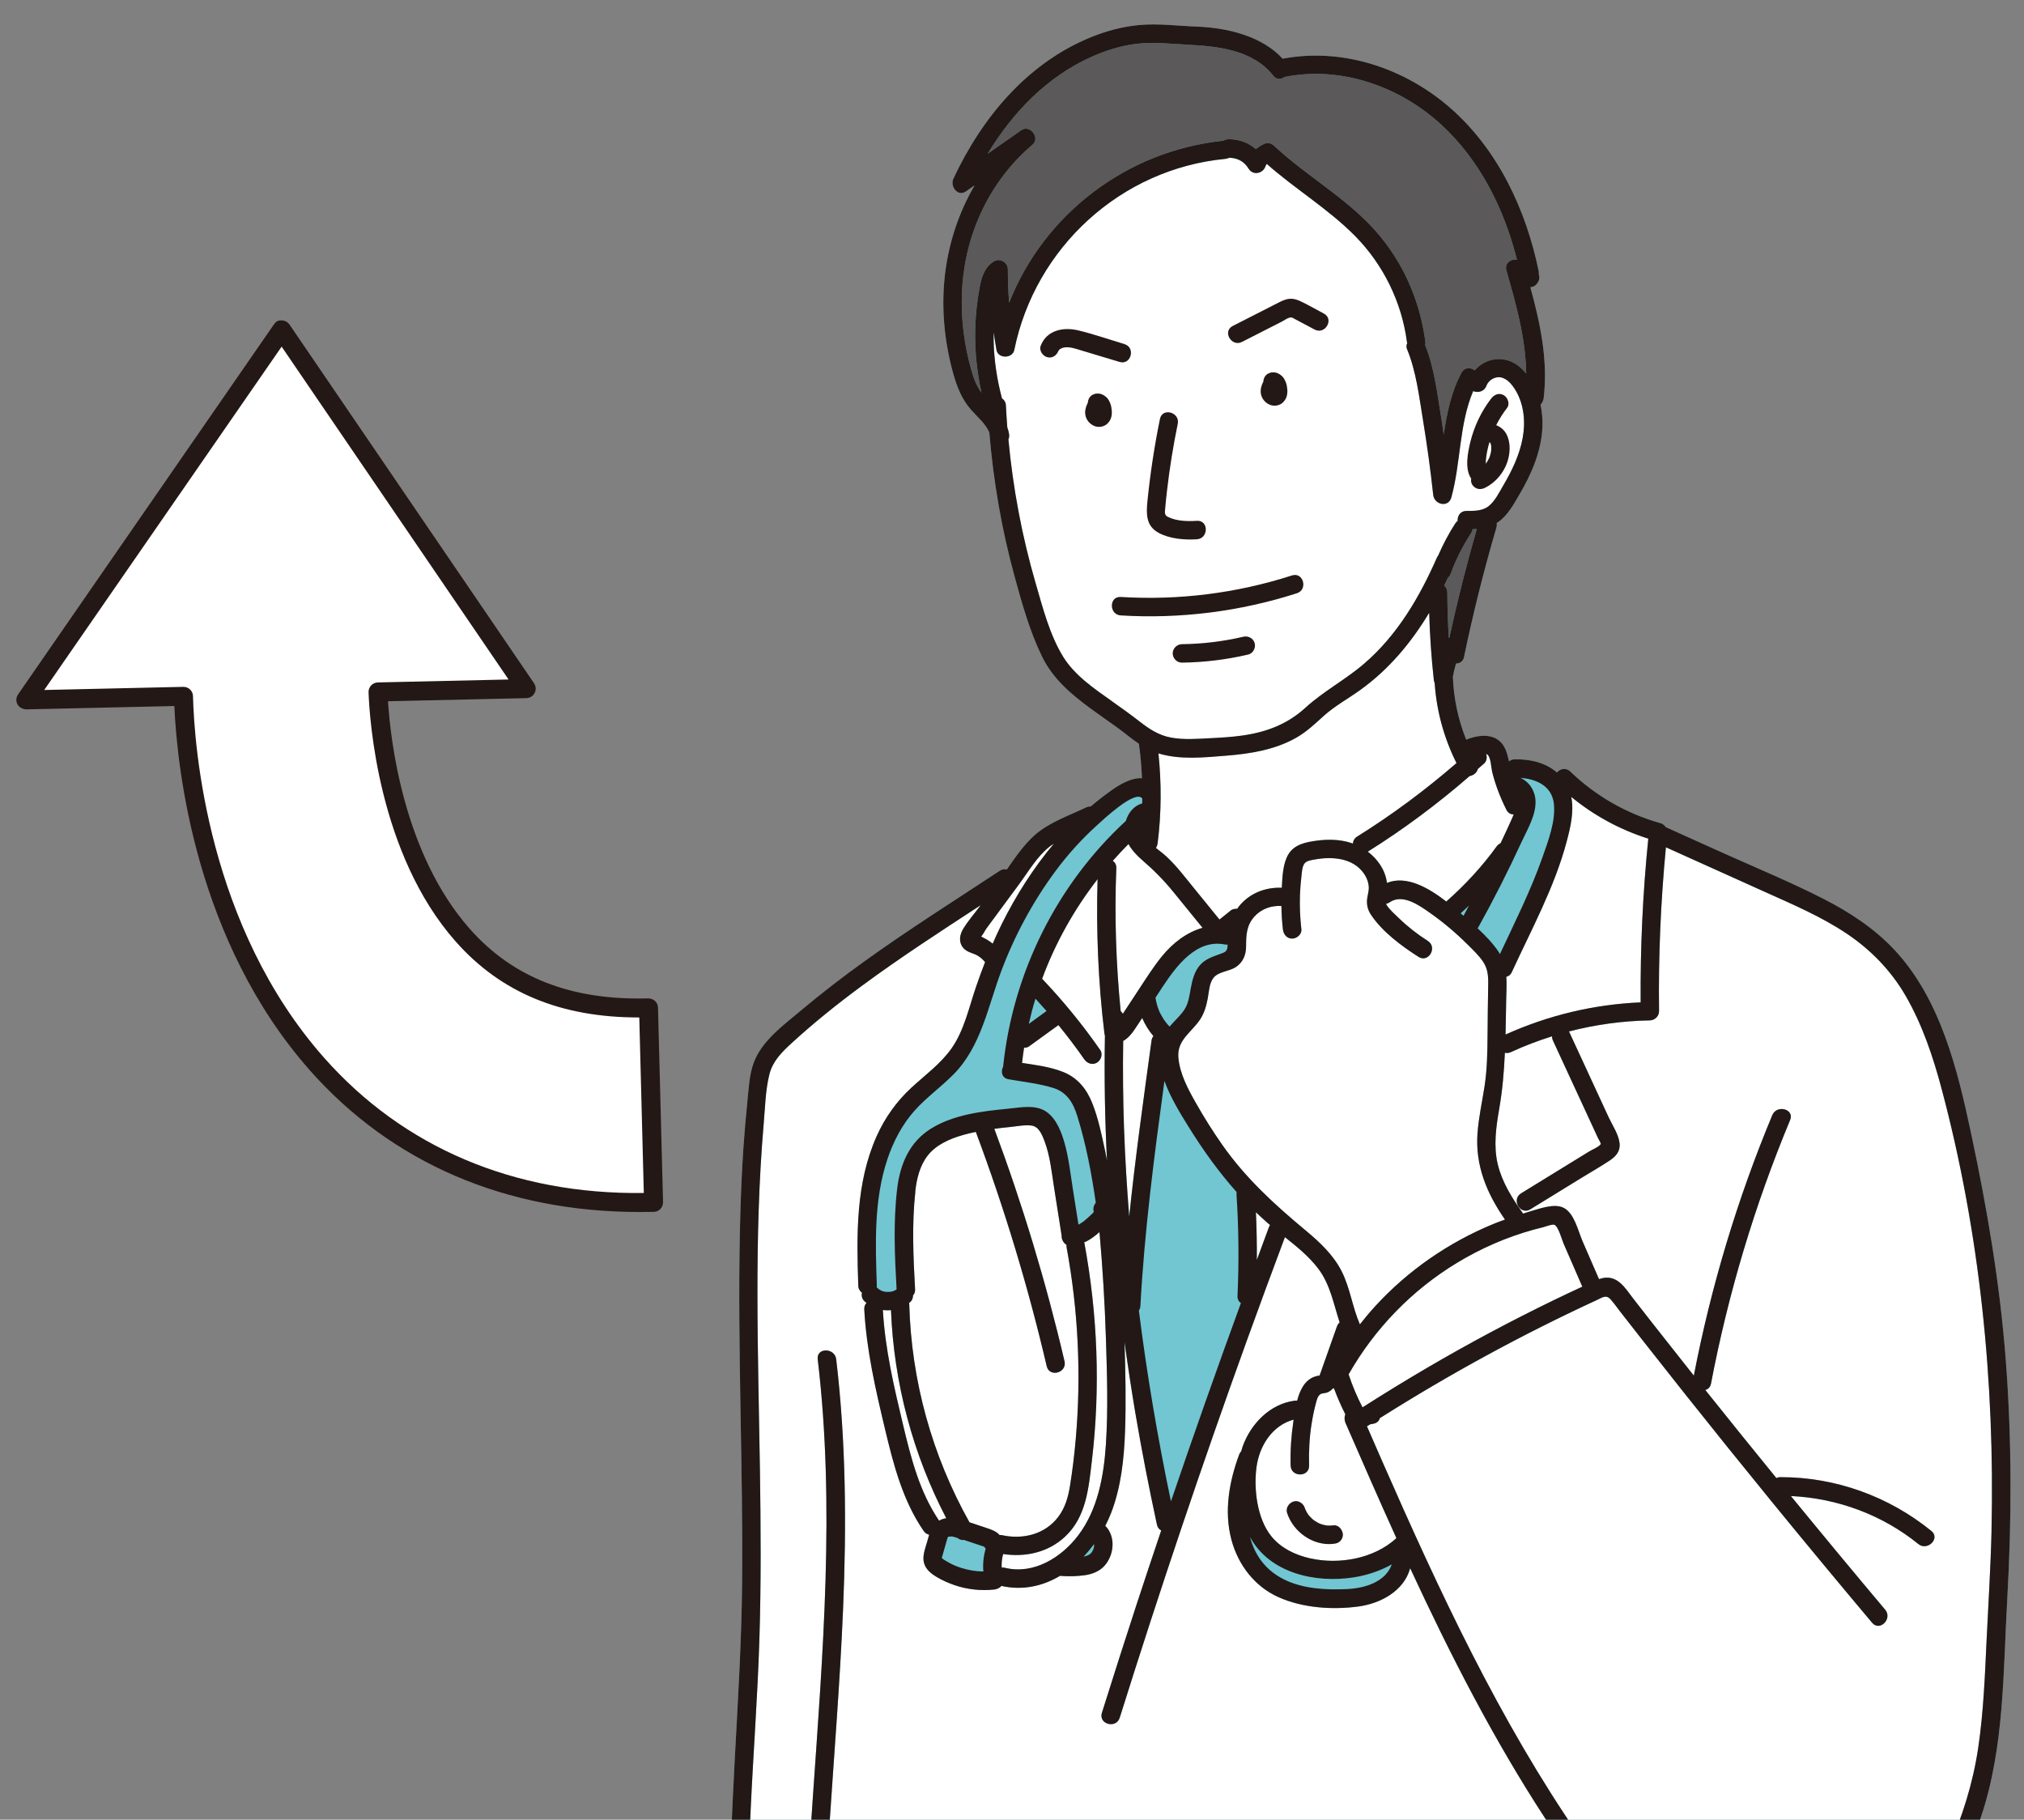
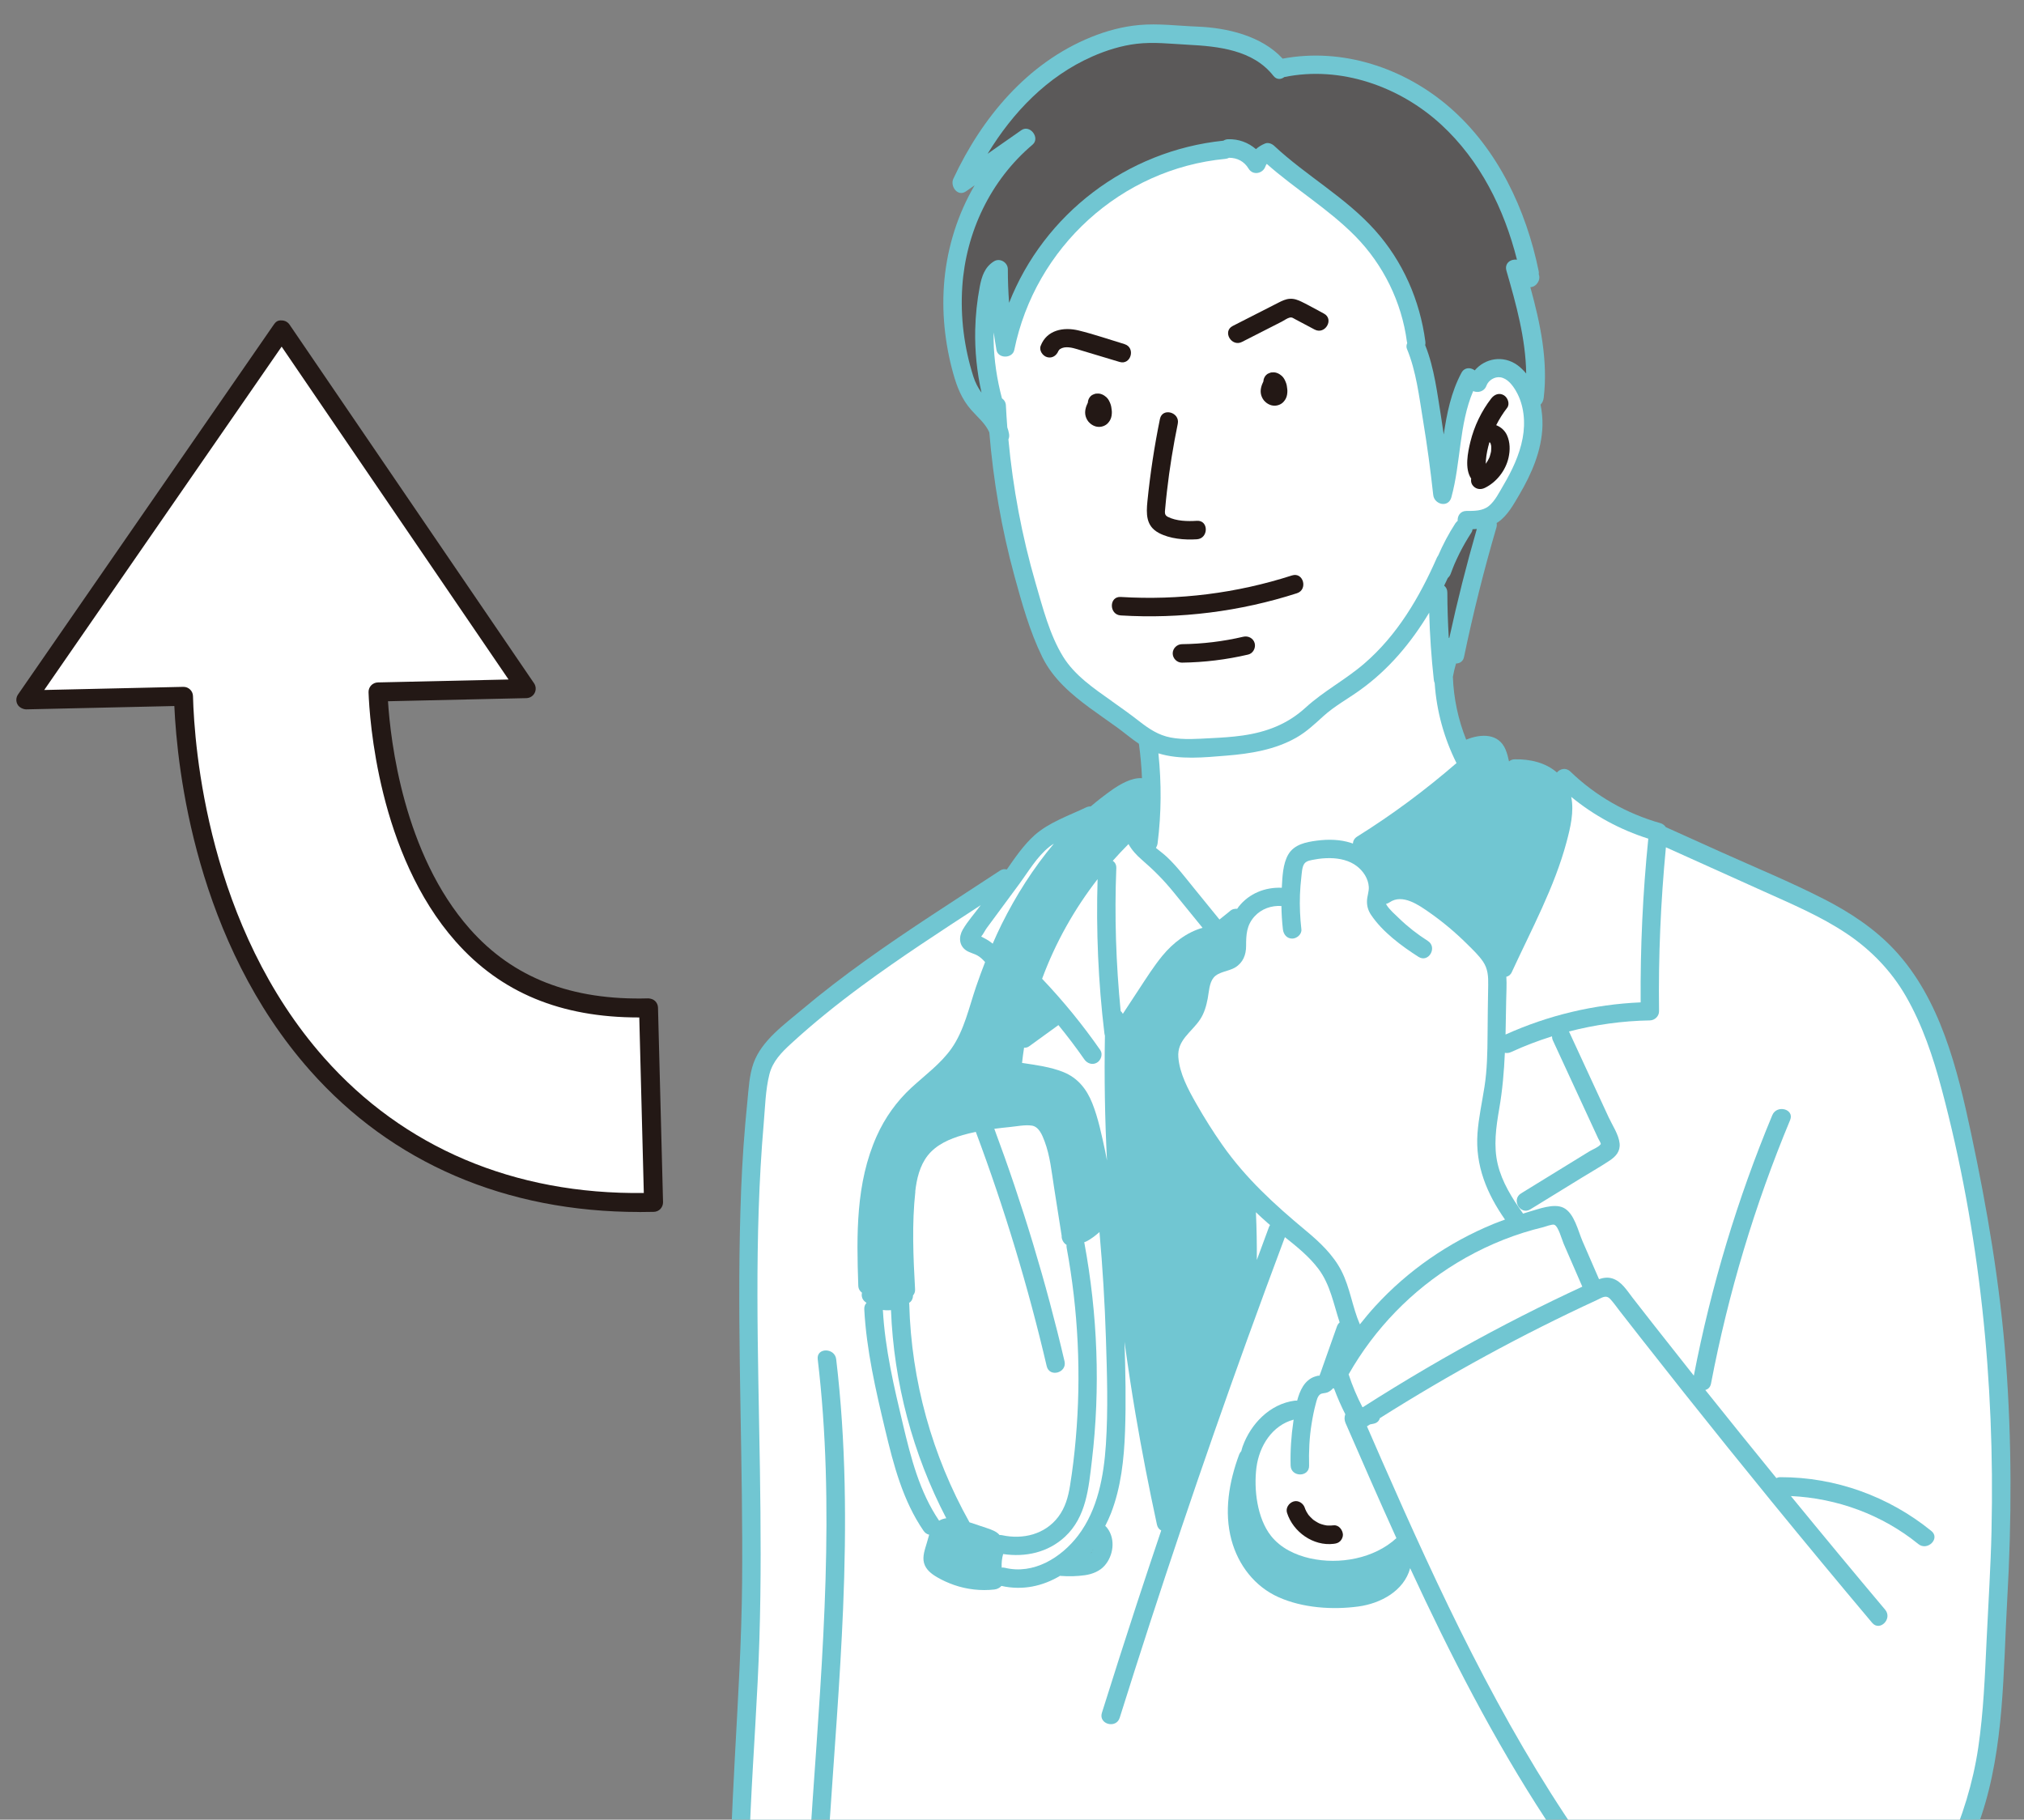
<svg xmlns="http://www.w3.org/2000/svg" version="1.1" viewBox="0 0 80 71.924">
  <rect x="0" y="0" width="80" height="71.924" fill="#808080" stroke="none" />
  <defs>
    <style>
      .cls-1 {
        fill: none;
      }

      .cls-2 {
        fill: #231815;
      }

      .cls-3 {
        fill: #fff;
      }

      .cls-4 {
        fill: #71c6d2;
      }

      .cls-5 {
        clip-path: url(#clippath);
      }

      .cls-6 {
        fill: #5b5959;
      }
    </style>
    <clipPath id="clippath">
      <rect class="cls-1" width="80.818" height="71.924" />
    </clipPath>
  </defs>
  <g>
    <g id="_レイヤー_1" data-name="レイヤー_1">
      <g id="data">
        <g class="cls-5">
          <g>
            <g>
              <path class="cls-4" d="M58.188,19.154c.114.177.315.22.499.131.466-.226.826-.69.939-1.195.066-.297.065-.607-.061-.888-.084-.186-.243-.326-.427-.397.122-.241.266-.47.432-.685.12-.156.024-.409-.131-.499-.188-.11-.378-.026-.499.131-.388.503-.671,1.094-.822,1.711-.101.414-.236,1.062.031,1.453-.012.083-.004.17.04.237h0Z" />
              <path class="cls-4" d="M58.893,17.49c.001.001.001.002.002.003-.003-.002-.005-.004-.009-.008.004.002.005.003.007.005Z" />
              <path class="cls-4" d="M58.878,17.481c.001.001-0,0,.001.001.009.008.016.013.021.017.005.007.009.014.013.022.004.01.007.02.01.03.007.023.011.047.017.07 0.0.001 0.0.001.001.002-0.0.002-.001-0-.001.002-.001.024.003.049.003.073 0.0.044-.003.088-.006.132-.005.021-.008.044-.013.065-.01.044-.022.087-.035.129-.005.017-.012.034-.018.051-.002.005-.002.007-.003.011-0.0.001-0.0.001-.001.001-.019.041-.039.081-.061.119-.022.039-.046.077-.072.113-.001.001-.005.008-.008.013,0,0-0.0 0,0,0-.001-.048.001-.096.005-.144.019-.239.072-.477.139-.708.003-.001.006 0.0.009-.001h-0Z" />
              <path class="cls-4" d="M49.091,13.514c.525-.268,1.05-.535,1.576-.803.094-.048.208-.135.311-.159.087-.02.12.015.207.061.259.137.517.275.776.412.414.22.783-.409.368-.63-.292-.155-.58-.32-.876-.465-.151-.074-.302-.131-.473-.12-.163.01-.308.081-.451.154-.602.305-1.203.613-1.805.92-.418.213-.05.843.368.63h0Z" />
              <path class="cls-4" d="M44.447,13.601c-.601-.181-1.202-.39-1.812-.539-.596-.146-1.259-.023-1.501.606-.071.184.078.4.255.449.206.057.378-.07.449-.255-.008.021.013-.017.028-.033.013-.014.017-.019.019-.023.004-.001.011-.005.029-.016.022-.014.046-.026.07-.037-.026.012-.018.01.024-.005.008-.002.06-.013.071-.017.228-.028.46.06.673.124.5.15,1.0.301,1.501.451.451.135.643-.569.194-.704h0Z" />
              <path class="cls-4" d="M43.896,15.976c-.038-.101-.084-.203-.166-.277-.098-.088-.231-.157-.367-.142-.05-.002-.097.009-.141.031-.045.015-.084.04-.117.075-.061.061-.106.16-.106.248-.083.17-.141.355-.087.545.028.098.087.202.165.268.038.032.078.067.124.088.033.015.075.036.114.045.039.009.084.016.125.016.132,0,.272-.057.359-.158.06-.07.089-.119.119-.207.018-.051.022-.111.027-.162.005-.048.001-.097-.005-.144-.009-.076-.018-.153-.045-.226h0Z" />
              <path class="cls-4" d="M50.668,14.861c-.098-.088-.231-.157-.367-.142-.05-.002-.097.009-.141.031-.045.015-.084.04-.117.075-.061.061-.106.16-.106.248-.083.17-.141.355-.087.545.028.098.087.202.165.268.038.032.078.067.124.088.033.015.075.036.115.045.039.009.084.016.125.016.132,0,.272-.057.359-.158.06-.07.089-.119.119-.207.018-.051.022-.111.027-.162.005-.048.001-.097-.005-.144-.009-.076-.018-.153-.045-.226-.038-.101-.084-.203-.166-.277h0Z" />
              <path class="cls-4" d="M45.792,21.059c.444.24,1.022.288,1.517.256.466-.03.469-.76,0-.73-.368.024-.811.015-1.149-.156-.144-.073-.118-.18-.105-.329.019-.234.045-.468.072-.702.101-.888.245-1.771.425-2.647.094-.458-.609-.654-.704-.194-.22,1.075-.385,2.161-.495,3.253-.05.498-.061.978.439,1.248h0Z" />
              <path class="cls-4" d="M51.262,23.448c.445-.143.255-.848-.194-.704-2.189.704-4.475.991-6.77.851-.469-.029-.467.701,0,.73,2.353.143,4.72-.155,6.964-.877h0Z" />
              <path class="cls-4" d="M49.143,25.167c-.797.186-1.607.284-2.426.294-.197.003-.365.166-.365.365,0,.196.167.367.365.365.881-.011,1.762-.119,2.62-.32.192-.045.305-.264.255-.449-.054-.197-.256-.3-.449-.255Z" />
              <path class="cls-4" d="M53.893,99.349h18.351c.332,0,.424-.361.287-.575.001-.027-.001-.056-.006-.085-.554-3.174-1.108-6.349-1.663-9.523-.271-1.552-.622-3.117-.692-4.695-.065-1.459.284-2.865.452-4.303,1.204.123,2.398-.17,3.317-.995.513-.461.915-1.037,1.307-1.6.416-.598.815-1.209,1.19-1.834.749-1.249,1.408-2.563,1.871-3.946.921-2.75.868-5.724,1.031-8.587.178-3.129.182-6.271-.054-9.397-.23-3.039-.738-6.027-1.373-9.005-.54-2.535-1.212-5.317-3.035-7.265-.787-.841-1.764-1.482-2.784-2.004-1.32-.675-2.7-1.242-4.052-1.851-.724-.326-1.448-.652-2.171-.979-.008-.004-.015-.005-.023-.008-.052-.076-.129-.137-.21-.16-1.344-.378-2.561-1.073-3.567-2.041-.178-.172-.405-.109-.531.036-.448-.39-1.056-.531-1.667-.52-.095.002-.17.034-.226.082-.034-.157-.073-.313-.133-.46-.271-.657-.965-.634-1.532-.41-.01.004-.018.01-.027.014-.316-.791-.496-1.631-.527-2.486.032-.178.073-.353.124-.526.144-.003.28-.081.316-.257.358-1.723.786-3.431,1.281-5.12.019-.065.019-.124.008-.177.022-.013.044-.025.065-.04.371-.261.603-.689.828-1.072.491-.834.892-1.755.919-2.737.007-.269-.019-.551-.076-.83.069-.068.112-.163.125-.267.176-1.483-.136-2.948-.528-4.375.244-.01.42-.29.333-.507.005-.041.006-.083-.004-.13-.497-2.427-1.616-4.818-3.512-6.465-1.801-1.564-4.242-2.376-6.607-1.931-.834-.905-2.204-1.222-3.381-1.267-.762-.029-1.532-.132-2.295-.062-.653.06-1.293.232-1.9.479-2.516,1.022-4.314,3.182-5.44,5.596-.138.297.17.729.499.499.114-.08.228-.16.342-.239-.662,1.13-1.068,2.41-1.194,3.727-.119,1.239.013,2.507.346,3.705.149.535.337,1.018.707,1.44.255.291.571.544.722.896.157,1.916.485,3.818.992,5.673.294,1.075.606,2.196,1.098,3.199.421.859,1.135,1.468,1.892,2.026.351.258.712.503,1.064.759.291.211.568.448.866.649.062.451.103.905.122,1.36-.412-.031-.881.248-1.197.471-.286.202-.562.418-.83.645-.058-.002-.118.008-.18.037-.679.325-1.473.594-2.04,1.101-.425.38-.764.876-1.097,1.355-.083-.026-.179-.017-.276.048-1.779,1.171-3.581,2.308-5.312,3.551-.861.618-1.705,1.263-2.516,1.946-.692.583-1.579,1.213-1.901,2.096-.172.472-.195.994-.245,1.489-.061.6-.113,1.2-.156,1.802-.081,1.149-.121,2.3-.145,3.45-.047,2.3-.014,4.601.025,6.9.039,2.302.085,4.604.064,6.906-.021,2.297-.162,4.584-.285,6.877-.245,4.579-.369,9.163-.464,13.747-.107,5.142-.199,10.284-.3,15.425,0,.005.001.01.001.015" />
              <path class="cls-3" d="M64.848,39.619c-1.849.079-3.652.51-5.34,1.271.011-.447.017-.896.025-1.349.005-.313.026-.628.006-.935.086-.017.166-.073.216-.183.77-1.673,1.685-3.351,2.163-5.138.152-.569.305-1.205.186-1.788.901.739,1.931,1.298,3.046,1.651-.218,2.15-.318,4.31-.302,6.471Z" />
              <path class="cls-3" d="M51.789,61.596c-.591-.133-1.171-.407-1.553-.892-.549-.696-.684-1.845-.574-2.7.111-.858.625-1.665,1.47-1.893-.004.025-.007.051-.011.076-.086.577-.124,1.156-.108,1.739.013.469.743.47.73,0-.015-.55.01-1.103.098-1.647.043-.27.096-.541.168-.806.034-.124.068-.296.183-.369.068-.043.195-.035.274-.068.093-.038.162-.093.225-.165.013.004.025.008.038.011.129.347.277.686.445,1.016-.043.108-.038.239.009.346.661,1.519,1.326,3.04,2.011,4.551-.88.812-2.263,1.056-3.404.8h0Z" />
              <path class="cls-4" d="M55.013,61.831c-.25.7-1.065.944-1.775.978-.834.04-1.76-.01-2.517-.397-.731-.374-1.133-.976-1.315-1.665.769,1.436,2.594,1.839,4.111,1.597.519-.083,1.034-.253,1.496-.513Z" />
              <path class="cls-3" d="M53.873,55.615c-.007.002-.015.003-.022.004-.217-.417-.399-.848-.546-1.297,1.027-1.807,2.505-3.331,4.285-4.409.943-.571,1.956-1.014,3.019-1.308.127-.035.255-.068.384-.099.092-.022.355-.129.442-.097.16.058.296.58.369.749.246.566.492,1.132.738,1.698-.382.177-.763.356-1.142.54-.832.404-1.656.823-2.472,1.258-1.724.919-3.408,1.91-5.055,2.961h0Z" />
              <path class="cls-3" d="M59.024,48.379c-1.769.728-3.376,1.838-4.669,3.251-.211.231-.411.471-.605.716-.299-.686-.386-1.448-.731-2.118-.327-.635-.862-1.137-1.404-1.587-1.231-1.023-2.373-2.065-3.3-3.385-.37-.527-.717-1.079-1.035-1.639-.315-.554-.653-1.177-.705-1.825-.055-.687.518-.984.859-1.497.166-.25.246-.537.302-.829.049-.257.058-.615.234-.826.198-.237.596-.245.853-.402.309-.189.431-.5.43-.852-.001-.437.018-.815.33-1.161.273-.303.67-.441,1.066-.415.005.308.023.617.059.923.023.197.151.363.365.365.18.002.387-.169.365-.365-.052-.455-.073-.912-.056-1.369.009-.228.026-.457.053-.684.019-.154.024-.405.117-.539.088-.128.278-.143.417-.17.2-.038.403-.056.607-.053.37.005.756.088,1.054.317.253.194.452.492.472.815.012.191-.066.371-.071.561-.006.202.048.381.16.548.451.674,1.202,1.23,1.876,1.661.397.253.763-.378.368-.63-.409-.261-.79-.557-1.139-.895-.163-.158-.362-.328-.486-.518-.011-.017-.018-.034-.025-.052.045-.008.091-.027.137-.059.517-.356,1.167.113,1.595.413.528.37,1.022.788,1.48,1.243.212.211.446.43.616.678.198.288.215.592.209.93-.013.664-.02,1.327-.025,1.991-.005.676-.017,1.36-.121,2.029-.095.614-.232,1.222-.277,1.843-.093,1.279.371,2.384,1.087,3.411-.154.056-.309.111-.46.174h-0Z" />
              <path class="cls-4" d="M46.282,59.342c-.521-2.495-.95-5.011-1.267-7.54.033-.051.056-.111.06-.185.161-2.98.548-5.937.95-8.892.238.662.638,1.302.939,1.789.569.921,1.198,1.8,1.915,2.604-.005.028-.007.058-.005.09.087,1.336.1,2.675.039,4.012-.006.135.051.23.134.287-.95,2.602-1.873,5.213-2.764,7.835h0Z" />
              <path class="cls-4" d="M43.243,61.121c0,.002,0,.003-0.0.004-.004.018-.007.035-.011.052-.005.022-.012.044-.019.065-.001.003-.003.005-.004.008.003-.005.004-.007.009-.014-.005.008-.009.017-.014.025-.002.004-.004.008-.006.011-.014.026-.027.053-.043.078.004-.003.004-.004.009-.008-.01.008-.018.019-.027.03-0.0 0-.001.001-.001.001-.005.007-.011.013-.017.019-.013.013-.026.025-.039.036-.024.013-.046.029-.071.042-.009.005-.015.008-.019.01-.054.018-.107.034-.162.047.149-.157.288-.324.416-.499.001.03.002.06-0.0.09v0Z" />
              <path class="cls-3" d="M42.618,60.686c-.669.88-1.764,1.558-2.897,1.282-.046-.011-.088-.012-.129-.008-.01-.183.009-.364.058-.536.881.131,1.773-.06,2.445-.685.842-.783.934-1.926,1.062-3.002.341-2.869.228-5.775-.297-8.615-.001-.008-.004-.014-.006-.021.033-.015.067-.024.1-.041.175-.091.334-.216.483-.344.007-.006.014-.013.021-.019.123,1.396.21,2.794.254,4.195.044,1.398.091,2.811-.001,4.208-.082,1.241-.323,2.572-1.093,3.585Z" />
              <path class="cls-4" d="M37.281,61.627c-.009-.008-.042-.035-.053-.042.003-.049.025-.104.038-.15.033-.117.067-.235.1-.352.018-.063.035-.125.053-.188.007-.026.015-.052.023-.078.008-.02.012-.032.013-.037.016-.024.019-.032.002-.017.013-.013.018-.018.021-.021.001-.001.004-.002.004-.002.013-.004.025-.008.038-.011-.073.021.047-.001.072-0.0.017.001.034.002.05.004.004.001.012.002.03.005.061.015.12.035.18.053.073.064.162.086.249.077.079.026.157.052.235.078.125.042.25.084.375.125l.188.063c.002.001.003.001.004.002.016.027.035.052.057.074-.085.296-.119.6-.092.906-.297-.004-.582-.049-.879-.144-.213-.068-.383-.145-.583-.263-.043-.025-.086-.051-.126-.079v-0Z" />
              <path class="cls-3" d="M37.119,60.106c-.774-1.14-1.111-2.473-1.427-3.797-.356-1.494-.711-2.994-.796-4.532.106.015.214.017.321.006.112,2.869.859,5.683,2.185,8.226-.099.014-.194.045-.282.096h0Z" />
              <path class="cls-3" d="M36.176,47.095c.055-.499.177-1.02.493-1.423.339-.431.87-.66,1.383-.808.171-.049.344-.09.518-.126,1.131,3.024,2.067,6.117,2.802,9.261.107.457.81.264.704-.194-.729-3.119-1.657-6.188-2.775-9.189.199-.026.398-.049.597-.068.278-.026.604-.098.881-.059.288.04.42.384.511.626.214.571.275,1.198.369,1.797.102.647.203,1.293.305,1.94-.001.009-.003.019-.002.028.006.126.081.259.194.324-.003.035-.004.072.004.111.459,2.486.581,5.029.361,7.548-.054.623-.128,1.245-.228,1.862-.071.442-.189.865-.463,1.228-.526.696-1.399.905-2.224.726-.035-.007-.067-.009-.099-.008-.118-.142-.331-.217-.504-.274-.228-.076-.456-.152-.684-.228-1.478-2.635-2.299-5.596-2.38-8.618-.001-.019-.004-.037-.007-.054.016-.013.034-.023.05-.037.071-.064.106-.161.106-.259.053-.058.087-.138.081-.243-.072-1.274-.129-2.591.011-3.862v0Z" />
              <path class="cls-4" d="M37.223,61.58c-.011-.013-.005-.012,0,0h0Z" />
              <path class="cls-4" d="M40.926,39.472c.148.161.295.324.439.489-.234.17-.468.339-.702.509.077-.336.163-.669.264-.997h0Z" />
              <path class="cls-3" d="M40.477,41.409c.068.006.138-.008.197-.051.387-.28.774-.561,1.161-.841.357.438.7.889,1.023,1.354.112.162.32.236.499.131.16-.093.244-.337.131-.499-.693-.996-1.462-1.938-2.298-2.817.523-1.416,1.267-2.745,2.193-3.938-.061,2.035.025,4.071.269,6.092.004.033.012.064.021.095-.029,1.646-.003,3.292.082,4.935-.025-.123-.046-.246-.072-.368-.138-.634-.27-1.296-.511-1.9-.224-.561-.576-1.001-1.146-1.23-.508-.204-1.08-.276-1.629-.36.023-.201.048-.402.08-.602Z" />
              <path class="cls-3" d="M44.604,33.361c.128.234.319.441.524.618.457.394.859.795,1.241,1.264.388.476.775.952,1.163,1.429-.619.174-1.165.591-1.589,1.106-.338.412-.623.864-.915,1.308-.165.252-.33.503-.495.754-.051.077-.102.154-.152.232-.021-.044-.051-.081-.086-.109-.185-1.877-.248-3.762-.172-5.647.006-.138-.054-.235-.141-.291.201-.227.408-.449.623-.664v0Z" />
              <path class="cls-3" d="M56.49,24.224c.025.882.085,1.763.182,2.641.005.049.018.094.035.136.073,1.101.369,2.174.862,3.16-1.233,1.067-2.541,2.041-3.926,2.905-.113.071-.163.173-.169.276-.023-.009-.046-.018-.07-.025-.437-.142-.907-.15-1.359-.09-.424.056-.89.146-1.125.547-.217.371-.232.887-.256,1.315-.65-.028-1.286.217-1.705.748-.021.027-.039.057-.059.085-.015-.002-.029-.004-.044-.004-.032.004-.065.009-.097.013-.062.017-.116.049-.161.094-.133.106-.266.213-.398.319-.347-.426-.694-.853-1.041-1.28-.332-.408-.653-.833-1.038-1.194-.129-.121-.283-.234-.431-.355.032-.056.057-.117.065-.185.15-1.182.155-2.372.032-3.554.85.265,1.817.16,2.683.091.953-.076,1.929-.233,2.771-.714.399-.228.727-.538,1.065-.845.443-.402.963-.682,1.446-1.029,1.145-.82,2.025-1.879,2.735-3.058h0Z" />
-               <path class="cls-3" d="M44.428,44.614c-.04-1.157-.051-2.314-.033-3.471.232-.121.401-.374.556-.61.065-.099.13-.197.195-.296.111.26.262.503.445.717-.038.042-.066.098-.076.173-.316,2.317-.642,4.633-.882,6.959-.092-1.155-.164-2.312-.204-3.471h0Z" />
              <path class="cls-4" d="M45.814,39.952c-.006-.013-.005-.011,0,0h0Z" />
-               <path class="cls-4" d="M46.091,40.421c-.004-.005-.009-.011-.013-.016-.031-.038.007.001.013.016Z" />
              <path class="cls-4" d="M46.232,40.577c-.019-.02-.039-.038-.058-.059-.023-.025-.045-.051-.067-.077-.005-.006-.01-.012-.015-.018-.004-.02-.047-.063-.059-.08-.017-.025-.034-.05-.05-.076-.037-.058-.071-.117-.103-.177-.014-.027-.028-.054-.041-.081-.006-.014-.013-.027-.019-.041-.001-.002-.001-.002-.002-.004-.02-.055-.043-.108-.061-.164-.039-.12-.066-.242-.086-.366.097-.147.193-.295.29-.442.534-.807,1.328-1.882,2.445-1.662.041.008.08.008.116.004-0.0.018,0,.035-.001.053-.013.228-.102.248-.308.324-.283.104-.55.186-.762.413-.241.259-.325.612-.387.949-.054.295-.089.6-.263.853-.164.238-.385.429-.571.65l0.0 0Z" />
              <path class="cls-3" d="M49.64,47.913c.153.147.309.291.47.431.029.026.06.05.09.076-.017.025-.033.053-.045.085-.162.431-.318.865-.478,1.296.004-.63-.008-1.259-.036-1.888Z" />
-               <path class="cls-4" d="M57.847,36.196c-.011-.009-.022-.019-.033-.028-.026-.022-.053-.045-.08-.068.112-.1.22-.202.328-.305-.072.134-.142.269-.215.402Z" />
              <path class="cls-4" d="M61.417,31.763c.081.683-.229,1.492-.452,2.127-.461,1.308-1.091,2.563-1.68,3.82-.015-.025-.026-.052-.043-.077-.23-.343-.527-.653-.838-.943.009-.013.019-.025.028-.04.609-1.098,1.178-2.217,1.703-3.358.23-.501.584-1.076.557-1.646-.019-.394-.25-.753-.598-.899.623.041,1.24.309,1.324,1.016h0Z" />
-               <path class="cls-3" d="M58.971,30.475c.128.531.326,1.042.57,1.531.067.135.178.188.29.184-.028.07-.053.127-.068.161-.145.328-.298.652-.451.976-.06.03-.117.072-.161.134-.153.211-.27.364-.43.56-.16.196-.325.388-.496.574-.334.365-.688.711-1.059,1.038-.699-.539-1.572-1.048-2.346-.736-.062-.497-.358-.932-.757-1.235,1.419-.888,2.762-1.891,4.026-2.988.148-.022.287-.134.325-.282.081-.072.166-.141.246-.214.107-.097.124-.248.08-.378.016.006.033.012.047.022.141.104.148.495.186.651h0Z" />
              <path class="cls-6" d="M57.285,25.209c-.007.002-.015.003-.021.005-.035-.598-.055-1.197-.057-1.796-.001-.122-.051-.211-.125-.27.049-.1.095-.202.143-.303.048-.044.09-.097.115-.166.029-.079.058-.157.089-.235.013-.034.027-.068.041-.102.004-.01.008-.02.012-.029.002-.005.002-.005.006-.014.063-.144.129-.287.199-.428.141-.281.298-.554.47-.818.026-.04.041-.086.047-.134.056-.002.112-.006.168-.011-.41,1.421-.772,2.855-1.086,4.301h-0Z" />
              <path class="cls-6" d="M38.035,11.33c.143-2.16,1.119-4.21,2.777-5.612.313-.265-.102-.811-.442-.573-.445.311-.889.622-1.334.933.997-1.64,2.354-3.057,4.138-3.845.55-.243,1.151-.431,1.75-.502.674-.08,1.354.002,2.028.037,1.2.062,2.573.203,3.377,1.226.131.167.307.151.434.052,2.22-.458,4.56.368,6.204,1.882,1.538,1.417,2.485,3.329,2.992,5.337-.244-.037-.502.136-.416.435.384,1.329.761,2.682.781,4.064-.103-.122-.216-.237-.347-.332-.566-.405-1.277-.273-1.687.207-.159-.122-.403-.132-.525.096-.411.767-.575,1.597-.701,2.438-.032-.215-.061-.43-.096-.644-.157-.958-.272-1.982-.637-2.888.011-.04.015-.084.008-.136-.216-1.638-.888-3.172-1.993-4.407-1.162-1.298-2.717-2.151-3.983-3.334-.087-.082-.235-.142-.355-.094-.146.059-.265.135-.367.224-.299-.259-.682-.404-1.097-.391-.074.002-.136.024-.187.057-3.822.394-7.093,2.905-8.472,6.41-.032-.441-.05-.882-.049-1.326.001-.272-.312-.461-.549-.315-.366.226-.484.596-.561 1-.107.56-.167,1.131-.18,1.7-.019.838.067,1.675.249,2.492-.132-.185-.241-.386-.32-.631-.366-1.146-.52-2.359-.44-3.56h0Z" />
              <path class="cls-3" d="M43.944,27.711c-.701-.496-1.468-1.014-1.926-1.759-.532-.865-.803-1.936-1.085-2.904-.54-1.856-.896-3.758-1.075-5.68.027-.062.039-.133.026-.212-.014-.092-.039-.179-.07-.263-.022-.288-.041-.576-.055-.865-.006-.132-.07-.225-.156-.283-.198-.75-.315-1.516-.33-2.295-.002-.105.003-.209.004-.314.033.233.068.465.109.697.063.352.634.344.704,0,.823-4.049,4.215-7.161,8.345-7.554.055-.005.103-.021.144-.043.327.001.599.143.771.428.17.282.564.203.667-.087.011-.039.031-.07.053-.099,1.128.999,2.438,1.781,3.498,2.857,1.107,1.124,1.834,2.604,2.041,4.17.003.019.008.036.013.054-.033.073-.043.155-.012.23.367.884.481,1.883.636,2.822.162.98.295,1.963.403,2.95.042.387.6.521.717.097.377-1.371.302-2.883.862-4.2.183.077.436.027.525-.214.079-.213.322-.364.549-.331.28.041.484.312.616.538.324.555.382,1.243.266,1.866-.125.672-.424,1.29-.768,1.875-.16.271-.32.605-.569.808-.246.201-.583.195-.884.195-.247,0-.361.201-.348.393-.034.027-.065.058-.091.097-.264.406-.489.835-.681,1.278-.018.023-.035.049-.049.08-.691,1.57-1.566,3.064-2.881,4.194-.736.632-1.594,1.078-2.313,1.735-.711.65-1.537.964-2.484,1.099-.419.06-.842.085-1.264.106-.52.026-1.065.072-1.579-.026-.485-.092-.858-.343-1.242-.642-.355-.277-.721-.538-1.088-.797h0Z" />
              <path class="cls-4" d="M45.143,31.558c.002.002.004.004.006.006-.001.063-.001.127-.002.19-.323.088-.551.367-.647.693-2.728,2.514-4.463,6.003-4.849,9.697-.001.005 0.0.009,0,.014-.102.192-.058.452.212.5.586.104,1.201.166,1.77.344.541.169.787.592.947,1.108.346,1.113.566,2.276.732,3.43-.089.103-.117.241-.078.364-.031.033-.061.066-.094.097-.093.089-.188.175-.288.256.014-.011.006-.004-.005.005-.001.001-.002.001-.002.002-.011.008-.021.017-.032.025.011-.009.015-.012.022-.018-.001.001-.003.002-.004.003-.027.02-.054.039-.082.058-.04.026-.081.05-.122.073-.078-.497-.156-.993-.234-1.49-.09-.572-.153-1.157-.31-1.715-.124-.442-.318-.966-.706-1.245-.437-.315-1.044-.18-1.542-.132-1.026.099-2.158.234-3.05.794-.847.532-1.209,1.408-1.324,2.369-.157,1.304-.097,2.661-.023,3.97,0,.002.001.003.001.005-.024.015-.017.012,0,.001,0,0,0,.001 0.0.001-.008.006-.017.012-.025.017-.019.011-.038.021-.058.03.009-.004-.004.003-.022.011-.01.005-.019.01-.029.015.015-.008.019-.01.028-.015-.007.003-.015.007-.021.009-.017.005-.033.011-.05.015-.023.006-.047.009-.071.014-.066.006-.132.005-.198-.001-.025-.005-.05-.008-.074-.015-.022-.006-.043-.013-.064-.02.018.008.029.015-.003-.001-.001-0-.001-.001-.002-.001-.009-.004-.021-.011-.029-.011.005 0.0.015.004.025.009-.039-.019-.077-.041-.113-.065-.019-.016-.036-.033-.054-.05-.007-.007-.018-.01-.026-.017.004-.024.006-.049.005-.075-.057-1.671-.119-3.388.419-4.996.234-.698.585-1.373,1.079-1.923.466-.52,1.041-.929,1.532-1.425,1.094-1.106,1.36-2.677,1.89-4.088.526-1.402,1.25-2.744,2.141-3.948.482-.651,1.03-1.258,1.631-1.802.229-.207,1.517-1.431,1.795-1.073l0.0 0Z" />
              <path class="cls-3" d="M41.477,33.469c.057-.045.117-.085.178-.123-.818.973-1.503,2.057-2.068,3.193-.124.25-.239.504-.35.76-.1-.082-.208-.154-.324-.212-.035-.018-.084-.047-.131-.068.079-.093.159-.256.211-.326l1.284-1.74c.367-.497.711-1.096,1.201-1.484Z" />
              <path class="cls-3" d="M71.068,94.568c.236,1.351.472,2.701.707,4.052h-39.39c-.117-4.373-.147-8.748-.088-13.122.031-.001.062-.004.092-.015.949-.33,1.87-.741,2.746-1.231.172-.096.229-.331.131-.499-.101-.173-.327-.227-.499-.131-.786.44-1.606.812-2.455,1.114.019-1.216.041-2.432.074-3.648.08-2.929.193-5.856.386-8.779.192-2.911.43-5.819.552-8.735.136-3.285.116-6.581-.273-9.85-.055-.461-.785-.466-.73,0,.691,5.809.199,11.654-.203,17.465-.405,5.851-.56,11.72-.58,17.584-.011,3.283.028,6.566.116,9.847h-2.646c0-.005.002-.01.002-.015.178-9.029.246-18.067.661-27.09.103-2.236.274-4.47.344-6.708.071-2.251.055-4.504.021-6.756-.069-4.547-.242-9.117.151-13.654.055-.635.068-1.315.224-1.934.13-.516.48-.867.861-1.217.888-.816,1.832-1.572,2.802-2.287,1.522-1.122,3.108-2.151,4.691-3.183-.003.004-.006.009-.01.013-.231.313-.507.62-.702.956-.165.284-.151.636.145.827.141.091.314.119.458.208.109.067.197.153.28.246-.124.32-.243.643-.354.968-.279.814-.471,1.734-.973,2.446-.426.605-1.044,1.052-1.583,1.549-.584.539-1.047,1.186-1.372,1.912-.835,1.862-.797,3.916-.73,5.913.004.129.064.221.145.279-.024.115-.001.238.09.33.028.028.061.05.091.075-.059.058-.095.142-.089.252.086,1.614.451,3.189.825,4.756.332,1.393.698,2.807,1.52,4.002.059.086.138.133.22.152-.031.1-.058.202-.086.301-.073.259-.192.547-.117.818.072.261.291.428.513.559.213.125.442.227.675.309.505.176,1.058.238,1.589.179.112-.013.215-.064.283-.142.844.189,1.637.007,2.32-.401.007.001.013.004.021.005.321.024.642.017.96-.028.286-.041.579-.155.775-.376.348-.393.439-1.037.115-1.475-.028-.038-.057-.07-.089-.098.084-.164.161-.33.227-.498.398-1.027.517-2.146.556-3.239.042-1.177.016-2.36-.021-3.537.132.952.274,1.903.435,2.851.249,1.464.533,2.922.847,4.374.025.116.089.19.169.229-.325.968-.65,1.935-.967,2.906-.468,1.432-.927,2.867-1.378,4.304-.141.449.563.641.704.194,1.574-5.019,3.253-10.006,5.041-14.953.488-1.351.986-2.698,1.489-4.043.481.382.962.77,1.329,1.259.464.619.596,1.387.835,2.11-.045.039-.083.091-.107.159-.189.534-.378,1.069-.567,1.603-.041.115-.078.233-.124.346-.003-.001-.002-.001-.005-.002-.042-.009-.123.02-.164.032-.209.062-.374.215-.488.398-.103.166-.173.358-.225.557-.034-.002-.069-.004-.103.001-.975.131-1.729.913-2.052,1.81-.022.06-.036.124-.054.186-.035.036-.064.081-.085.136-.396,1.07-.605,2.254-.302,3.376.268.991.92,1.841,1.866,2.262.951.423,2.12.503,3.143.366.882-.118,1.81-.614,2.053-1.515,1.585,3.423,3.304,6.782,5.371,9.942,1.573,2.404,3.305,4.66,5.595,6.426.956.738,2.021,1.412,3.205,1.7-.129,1.165-.413,2.312-.467,3.486-.055,1.188.122,2.373.322,3.541.426,2.499.871,4.995,1.307,7.492h0Z" />
              <path class="cls-3" d="M78.717,60.489c-.033,1.446-.127,2.888-.195,4.332-.067,1.419-.122,2.845-.33,4.252-.417,2.824-1.691,5.343-3.273,7.689-.729,1.082-1.494,2.269-2.838,2.607-1.329.335-2.686-.129-3.82-.818-2.393-1.454-4.232-3.647-5.805-5.924-3.195-4.625-5.574-9.746-7.827-14.878-.201-.457-.4-.914-.599-1.372.04-.025.08-.05.119-.076.046-.009.093-.018.14-.028.143-.028.222-.116.251-.22,2.754-1.74,5.618-3.304,8.577-4.668.204-.094.359-.222.53-.039.135.145.25.313.371.469.303.39.608.779.913,1.168.549.7,1.1,1.398,1.653,2.094,1.137,1.431,2.284,2.855,3.44,4.271,1.312,1.607,2.637,3.205,3.973,4.793.303.36.816-.159.516-.516-1.253-1.489-2.495-2.987-3.727-4.493,1.827.084,3.611.739,5.036,1.896.361.293.881-.22.516-.516-1.686-1.369-3.793-2.131-5.968-2.126-.061,0-.113.013-.158.035-.942-1.157-1.88-2.316-2.81-3.482.108-.026.199-.106.227-.253.681-3.57,1.729-7.061,3.127-10.416.18-.433-.525-.622-.704-.194-1.382,3.317-2.421,6.768-3.102,10.297-.518-.653-1.035-1.306-1.549-1.962-.29-.369-.579-.739-.867-1.11-.222-.285-.442-.66-.81-.771-.179-.054-.353-.028-.522.029-.218-.501-.435-1.002-.653-1.503-.174-.401-.323-1.104-.746-1.316-.389-.195-.999.054-1.39.162-.072.02-.143.045-.215.067-.006-.011-.011-.022-.019-.033-.416-.582-.81-1.212-.979-1.916-.174-.723-.067-1.474.058-2.196.129-.742.19-1.476.223-2.212.075.017.157.012.243-.028.527-.244,1.069-.449,1.62-.622-0.0.053.01.108.036.164.596,1.29,1.193,2.58,1.789,3.871.021.046.099.162.105.22-.005.005-.01.012-.02.025-.087.108-.312.192-.432.266-.288.177-.576.354-.864.531-.612.376-1.224.753-1.836,1.129-.399.245-.033.877.368.63.684-.421,1.368-.841,2.052-1.262.359-.221.729-.43,1.08-.664.246-.164.425-.362.394-.678-.035-.349-.288-.72-.434-1.035-.172-.371-.343-.743-.515-1.114-.351-.759-.701-1.517-1.052-2.276,1.042-.269,2.113-.419,3.195-.437.195-.003.367-.164.365-.365-.029-2.163.065-4.324.271-6.477,1.286.58,2.573,1.159,3.859,1.739,1.124.507,2.267.988,3.295,1.678.956.642,1.758,1.472,2.333,2.472.653,1.136,1.073,2.39,1.409,3.651,1.515,5.681,2.108,11.589,1.974,17.458v0Z" />
              <polygon class="cls-4" points="51.919 60.075 51.912 60.07 51.912 60.071 51.919 60.075" />
              <path class="cls-4" d="M51.594,59.656c0.0.001.001.002.001.003.014.037.036.05-.001-.003Z" />
              <path class="cls-4" d="M42.846,48.263c.002-.002.004-.003.005-.005-.003.003-.012.01-.018.014.004-.003.008-.006.012-.01Z" />
              <polygon class="cls-4" points="34.849 51.023 34.852 51.025 34.854 51.025 34.844 51.021 34.849 51.023" />
              <path class="cls-4" d="M35.333,51.023c.007-.004.014-.008.022-.011-.003.001-.012.006-.023.012 0-0.0.001-0.0.001-0h0Z" />
              <path class="cls-4" d="M43.197,61.274c.002-.004.004-.007.006-.011.002-.004.004-.007.005-.011-.023.036-.021.037-.011.022Z" />
              <path class="cls-4" d="M43.135,61.375s.001-.001.001-.001c.005-.005.011-.011.016-.018.001-.001.001-.003.002-.004-.038.032-.033.036-.019.023h0Z" />
              <path class="cls-4" d="M67.352,85.403c-1.145-.41-2.291-.818-3.448-1.195-2.272-.741-4.584-1.347-6.961-1.632-.465-.056-.461.674,0,.73,2.118.254,4.191.789,6.222,1.431,1.001.316,1.993.659,2.983,1.01.247.088.494.176.741.264.201.072.569.113.608.346.038.226-.063.551-.09.781-.034.293-.068.586-.102.878-.054.466.676.462.73,0,.068-.581.227-1.223.197-1.807-.026-.516-.464-.657-.88-.806h0Z" />
            </g>
            <g>
              <path class="cls-2" d="M58.188,19.154c.114.177.315.22.499.131.466-.226.826-.69.939-1.195.066-.297.065-.607-.061-.888-.084-.186-.243-.326-.427-.397.122-.241.266-.47.432-.685.12-.156.024-.409-.131-.499-.188-.11-.378-.026-.499.131-.388.503-.671,1.094-.822,1.711-.101.414-.236,1.062.031,1.453-.012.083-.004.17.04.237h0ZM58.893,17.49c.001.001.001.002.002.003-.003-.002-.005-.004-.009-.008.004.002.005.003.007.005ZM58.878,17.481c.001.001-0,0,.001.001.009.008.016.013.021.017.005.007.009.014.013.022.004.01.007.02.01.03.007.023.011.047.017.07 0.0.001 0.0.001.001.002-0.0.002-.001-0-.001.002-.001.024.003.049.003.073 0.0.044-.003.088-.006.133-.005.021-.008.044-.013.065-.01.044-.022.087-.035.129-.005.017-.012.034-.018.051-.002.005-.002.007-.003.011-0.0.001-0.0.001-.001.001-.019.041-.039.081-.061.119-.022.039-.046.077-.072.113-.001.001-.005.008-.008.013l-0.0 0c-.001-.048.001-.096.005-.144.019-.239.072-.477.139-.708.003-.001.006 0.0.009-.001h0Z" />
              <path class="cls-2" d="M49.091,13.514c.525-.268,1.05-.535,1.576-.803.094-.048.208-.135.311-.159.087-.02.12.015.207.061.259.137.517.275.776.412.414.22.783-.409.368-.63-.291-.155-.58-.32-.876-.465-.151-.074-.302-.131-.473-.12-.163.01-.308.081-.451.154-.602.305-1.203.613-1.805.92-.418.213-.05.843.368.63h0Z" />
              <path class="cls-2" d="M44.447,13.601c-.601-.181-1.202-.39-1.812-.539-.596-.146-1.259-.023-1.501.606-.071.184.078.4.255.449.206.057.378-.07.449-.255-.008.021.013-.017.028-.033.013-.014.017-.019.019-.023.004-.001.011-.005.029-.016.022-.014.046-.026.07-.037-.026.012-.018.01.024-.005.008-.002.06-.013.071-.017.228-.028.46.06.673.124.5.15,1.0.301,1.501.451.451.135.643-.569.194-.704h0Z" />
              <path class="cls-2" d="M43.896,15.976c-.038-.101-.084-.203-.166-.277-.098-.088-.231-.157-.367-.142-.05-.002-.097.009-.141.031-.045.015-.084.04-.117.075-.061.061-.106.16-.106.248-.083.17-.141.355-.087.545.028.098.087.202.165.268.038.032.078.067.124.088.033.015.075.036.114.045.039.009.084.016.125.016.132,0,.272-.057.359-.158.06-.07.089-.119.119-.207.018-.051.022-.111.027-.162.005-.048.001-.097-.005-.144-.009-.076-.018-.153-.045-.226h0Z" />
              <path class="cls-2" d="M50.668,14.861c-.098-.088-.231-.157-.367-.142-.05-.002-.097.009-.141.031-.045.015-.084.04-.117.075-.061.061-.106.16-.106.248-.083.17-.141.355-.087.545.028.098.087.202.165.268.038.032.078.067.124.088.033.015.075.036.114.045.039.009.084.016.125.016.132,0,.272-.057.359-.158.06-.07.089-.119.119-.207.018-.051.022-.111.027-.162.005-.048.001-.097-.005-.144-.009-.076-.018-.153-.045-.226-.038-.101-.084-.203-.166-.277h0Z" />
              <path class="cls-2" d="M45.792,21.059c.444.24,1.022.288,1.517.256.466-.03.47-.76,0-.73-.368.024-.811.015-1.149-.156-.144-.073-.118-.18-.105-.329.019-.234.045-.468.072-.702.101-.888.245-1.771.425-2.647.094-.458-.609-.654-.704-.194-.22,1.075-.385,2.161-.495,3.253-.05.498-.061.978.439,1.248h0Z" />
              <path class="cls-2" d="M51.262,23.448c.445-.143.255-.848-.194-.704-2.189.704-4.475.991-6.77.851-.469-.029-.467.701,0,.73,2.353.143,4.72-.155,6.964-.877Z" />
              <path class="cls-2" d="M49.143,25.167c-.797.186-1.607.284-2.426.294-.197.003-.365.166-.365.365,0,.196.167.367.365.365.881-.011,1.762-.119,2.62-.32.192-.045.305-.264.255-.449-.054-.197-.256-.3-.449-.255Z" />
-               <path class="cls-2" d="M28.282,99.349h43.962c.332,0,.424-.361.287-.575.001-.027-.001-.056-.006-.085-.554-3.174-1.108-6.349-1.663-9.523-.271-1.552-.622-3.117-.692-4.695-.065-1.459.284-2.865.452-4.303,1.204.123,2.398-.17,3.317-.995.513-.461.915-1.037,1.307-1.6.416-.598.815-1.209,1.19-1.834.749-1.249,1.408-2.563,1.871-3.946.921-2.75.868-5.725,1.031-8.587.178-3.129.182-6.271-.054-9.397-.23-3.039-.738-6.027-1.373-9.005-.54-2.535-1.212-5.317-3.035-7.265-.787-.841-1.764-1.482-2.784-2.004-1.32-.675-2.7-1.242-4.052-1.851-.724-.326-1.448-.652-2.171-.979-.008-.004-.015-.005-.023-.008-.052-.076-.129-.137-.21-.16-1.344-.378-2.561-1.073-3.567-2.041-.178-.172-.405-.109-.531.036-.448-.39-1.056-.531-1.667-.52-.095.002-.17.034-.226.082-.034-.157-.073-.313-.133-.46-.271-.657-.965-.634-1.532-.41-.01.004-.018.01-.027.014-.316-.791-.496-1.631-.527-2.486.032-.178.073-.353.124-.525.144-.003.28-.081.316-.257.358-1.723.786-3.431,1.281-5.12.019-.065.019-.124.008-.177.022-.013.044-.025.065-.04.371-.261.603-.689.828-1.072.491-.834.892-1.755.919-2.737.007-.269-.019-.551-.076-.83.069-.068.112-.163.125-.267.176-1.483-.136-2.948-.528-4.375.244-.01.42-.29.333-.507.005-.041.006-.083-.004-.13-.497-2.427-1.616-4.818-3.512-6.465-1.801-1.564-4.242-2.376-6.607-1.931-.834-.905-2.204-1.222-3.381-1.267-.762-.029-1.532-.132-2.295-.062-.653.06-1.293.232-1.9.479-2.516,1.022-4.314,3.182-5.44,5.596-.138.297.17.729.499.499.114-.08.228-.16.342-.239-.662,1.13-1.068,2.41-1.194,3.727-.119,1.239.013,2.507.346,3.705.149.535.337,1.018.707,1.44.255.291.57.544.722.896.157,1.916.485,3.818.992,5.673.294,1.075.606,2.196,1.098,3.199.421.859,1.135,1.468,1.892,2.026.351.258.712.503,1.064.759.291.211.568.448.866.649.062.451.103.905.122,1.36-.412-.031-.881.248-1.197.471-.286.202-.562.418-.83.645-.058-.002-.118.008-.18.037-.679.325-1.473.594-2.04,1.101-.425.38-.764.876-1.097,1.355-.083-.026-.179-.017-.276.048-1.779,1.171-3.581,2.308-5.312,3.551-.861.618-1.705,1.263-2.516,1.946-.692.583-1.579,1.213-1.901,2.096-.172.472-.195.994-.245,1.489-.061.6-.113,1.2-.156,1.802-.081,1.149-.121,2.3-.145,3.451-.047,2.3-.015,4.601.025,6.9.039,2.302.085,4.604.064,6.906-.021,2.297-.162,4.584-.285,6.877-.245,4.579-.369,9.163-.464,13.747-.107,5.142-.299,15.435-.299,15.441M64.848,39.619c-1.849.079-3.652.51-5.34,1.271.011-.447.017-.896.025-1.349.005-.313.026-.628.006-.935.086-.017.166-.073.216-.183.77-1.673,1.685-3.351,2.163-5.138.152-.569.305-1.205.186-1.788.901.739,1.931,1.298,3.046,1.651-.218,2.15-.318,4.31-.302,6.471h0ZM51.789,61.596c-.591-.133-1.171-.408-1.553-.892-.549-.696-.684-1.845-.574-2.7.111-.858.625-1.665,1.47-1.893-.004.025-.007.051-.011.076-.086.577-.124,1.156-.108,1.739.013.469.743.47.73,0-.015-.55.01-1.103.098-1.647.043-.27.096-.541.168-.806.034-.124.068-.296.183-.369.068-.043.195-.035.274-.068.093-.038.162-.094.225-.165.013.004.025.008.038.011.129.347.277.686.445,1.016-.043.108-.038.239.009.346.661,1.519,1.326,3.039,2.011,4.551-.88.812-2.263,1.056-3.404.8h0ZM55.013,61.831c-.25.7-1.065.944-1.775.978-.834.04-1.76-.01-2.517-.397-.731-.374-1.133-.976-1.315-1.665.769,1.436,2.594,1.839,4.111,1.597.519-.083,1.034-.253,1.496-.513ZM53.873,55.615c-.007.002-.015.003-.022.004-.217-.417-.399-.848-.546-1.297,1.027-1.807,2.505-3.331,4.285-4.409.943-.571,1.956-1.014,3.019-1.308.127-.035.255-.068.384-.099.092-.022.355-.129.442-.097.16.058.296.58.369.749.246.566.492,1.132.738,1.698-.382.177-.763.356-1.142.54-.832.404-1.656.823-2.472,1.258-1.724.919-3.408,1.91-5.055,2.961h0ZM59.024,48.379c-1.769.728-3.376,1.838-4.669,3.251-.211.231-.411.471-.605.716-.299-.686-.386-1.448-.731-2.118-.327-.635-.862-1.137-1.404-1.587-1.231-1.023-2.373-2.065-3.3-3.385-.37-.527-.717-1.079-1.035-1.639-.315-.554-.653-1.177-.705-1.825-.055-.687.518-.984.859-1.497.166-.25.246-.537.302-.829.049-.257.058-.615.234-.826.198-.237.596-.245.853-.402.309-.189.431-.5.43-.852-.001-.437.018-.815.33-1.161.273-.303.67-.441,1.066-.415.005.308.023.617.059.923.023.197.151.363.365.365.18.002.387-.169.365-.365-.052-.455-.073-.912-.056-1.369.009-.228.026-.457.053-.684.019-.154.024-.405.117-.539.088-.128.278-.143.417-.17.2-.038.403-.056.607-.053.37.005.756.088,1.054.317.253.194.452.492.472.815.012.191-.066.371-.071.561-.006.202.048.381.16.548.451.674,1.202,1.23,1.876,1.661.397.253.763-.378.368-.63-.409-.261-.79-.557-1.139-.895-.163-.158-.362-.328-.486-.518-.011-.017-.018-.034-.025-.052.045-.008.091-.027.137-.059.517-.356,1.167.113,1.595.413.528.37,1.022.788,1.48,1.243.212.211.446.43.616.678.198.288.216.592.209.93-.013.664-.02,1.327-.025,1.991-.005.676-.017,1.36-.121,2.029-.095.614-.232,1.222-.277,1.843-.093,1.279.371,2.384,1.087,3.411-.154.056-.309.111-.46.174h-0ZM46.282,59.342c-.521-2.495-.95-5.011-1.267-7.541.033-.051.056-.111.06-.185.161-2.98.548-5.937.95-8.892.238.662.638,1.302.939,1.789.569.921,1.198,1.8,1.915,2.604-.005.028-.007.058-.005.09.087,1.336.1,2.675.039,4.012-.006.135.051.23.134.287-.95,2.602-1.873,5.213-2.764,7.835ZM43.243,61.121c0,.002,0,.003-0.0.004-.004.018-.007.035-.011.052-.005.022-.012.044-.019.065-.001.003-.003.005-.004.008.003-.005.004-.007.009-.014-.005.008-.009.017-.014.025-.002.005-.004.008-.006.011-.014.026-.027.053-.043.078.004-.003.004-.004.009-.008-.01.008-.018.019-.027.03-0.0 0-.001.001-.001.001-.005.007-.011.013-.017.019-.013.013-.026.025-.039.036-.024.013-.046.029-.071.042-.009.005-.015.008-.019.01-.053.018-.107.034-.162.047.149-.157.288-.324.416-.499.001.03.002.06-0.0.09v0ZM42.618,60.686c-.669.88-1.764,1.558-2.897,1.282-.046-.011-.088-.012-.129-.008-.01-.183.009-.364.058-.536.881.131,1.773-.06,2.445-.685.842-.783.934-1.926,1.062-3.002.341-2.869.228-5.775-.297-8.615-.001-.008-.004-.014-.006-.021.033-.015.067-.024.1-.041.175-.091.334-.216.483-.344.007-.006.014-.013.021-.019.123,1.396.21,2.795.254,4.195.044,1.398.091,2.811-.001,4.208-.082,1.241-.323,2.572-1.093,3.585ZM37.281,61.627c-.009-.008-.042-.035-.053-.042.003-.049.025-.104.038-.15.033-.117.067-.235.1-.352.018-.063.035-.125.053-.188.007-.026.015-.052.023-.078.008-.02.012-.032.013-.037.016-.024.019-.032.002-.017.013-.013.019-.018.021-.021.001-.001.004-.002.004-.002.013-.004.025-.008.038-.011-.073.021.047-.001.072-0.0.017.001.034.002.05.004.004.001.012.002.03.005.061.015.12.035.18.053.073.064.162.086.249.076.079.026.157.052.235.078.125.042.25.084.375.125.062.021.125.042.188.063.002.001.003.001.004.001.016.027.035.052.057.074-.085.296-.119.6-.092.906-.297-.004-.582-.049-.879-.144-.213-.068-.383-.145-.583-.263-.043-.025-.086-.051-.126-.079v0ZM37.119,60.106c-.774-1.14-1.111-2.473-1.427-3.797-.356-1.494-.711-2.994-.796-4.532.106.015.214.017.321.006.112,2.869.859,5.683,2.185,8.226-.099.014-.194.045-.282.096ZM36.176,47.095c.055-.499.177-1.02.493-1.423.339-.431.87-.66,1.383-.808.171-.049.344-.09.518-.126,1.131,3.024,2.067,6.117,2.802,9.261.107.457.81.264.704-.194-.729-3.119-1.657-6.188-2.775-9.189.199-.026.398-.049.597-.068.278-.026.604-.098.881-.059.288.04.42.384.511.626.214.571.275,1.198.369,1.797.102.647.203,1.293.305,1.94-.001.009-.003.019-.002.028.006.126.081.259.194.324-.003.035-.004.072.004.111.459,2.486.581,5.029.361,7.548-.054.623-.128,1.245-.228,1.862-.071.442-.189.865-.463,1.228-.526.696-1.399.905-2.224.726-.035-.007-.067-.009-.099-.008-.118-.142-.331-.217-.504-.274-.228-.076-.456-.152-.684-.228-1.478-2.635-2.299-5.596-2.38-8.618-.001-.019-.004-.037-.007-.054.016-.013.034-.023.05-.036.071-.064.106-.161.106-.259.053-.058.087-.138.081-.243-.072-1.274-.129-2.591.011-3.862v0ZM37.223,61.58c-.011-.013-.005-.012,0,0h0ZM40.926,39.472c.148.161.295.324.439.489-.234.17-.468.339-.702.509.077-.336.163-.669.264-.997h0ZM40.477,41.409c.068.006.138-.008.197-.051.387-.28.774-.561,1.161-.841.357.438.7.889,1.023,1.354.112.162.32.236.499.131.16-.093.244-.337.131-.499-.693-.996-1.462-1.938-2.298-2.817.523-1.416,1.267-2.745,2.193-3.938-.061,2.035.025,4.071.269,6.092.004.033.012.064.021.095-.029,1.646-.003,3.292.082,4.935-.025-.123-.046-.246-.072-.368-.138-.634-.27-1.296-.511-1.9-.224-.561-.576-1.001-1.146-1.23-.508-.204-1.08-.276-1.629-.36.023-.201.048-.402.08-.602ZM44.604,33.361c.128.234.319.441.524.618.457.394.859.795,1.241,1.264.388.476.775.952,1.163,1.429-.619.174-1.165.591-1.589,1.106-.338.412-.623.864-.915,1.308-.165.252-.33.503-.495.754-.051.077-.102.154-.152.232-.021-.044-.051-.081-.086-.109-.185-1.877-.248-3.762-.172-5.647.006-.138-.054-.235-.141-.291.201-.227.408-.449.623-.664l-0.0 0ZM56.49,24.224c.025.882.085,1.763.182,2.641.005.049.018.094.035.136.073,1.101.369,2.174.862,3.16-1.233,1.067-2.541,2.041-3.926,2.905-.113.071-.163.173-.169.277-.023-.009-.046-.018-.07-.025-.437-.142-.907-.15-1.359-.09-.424.056-.89.146-1.125.547-.217.371-.232.887-.256,1.315-.65-.028-1.286.217-1.705.748-.021.027-.039.057-.059.085-.015-.002-.029-.004-.043-.004-.032.004-.065.009-.097.013-.062.017-.116.049-.161.094-.133.106-.266.213-.398.319-.347-.426-.694-.853-1.041-1.28-.332-.408-.653-.833-1.038-1.194-.129-.121-.283-.234-.431-.355.032-.056.057-.117.065-.185.15-1.182.155-2.372.032-3.554.85.265,1.817.16,2.683.091.953-.076,1.929-.233,2.771-.714.399-.228.727-.538,1.065-.845.443-.402.963-.682,1.446-1.029,1.145-.82,2.025-1.879,2.735-3.058h0ZM44.428,44.614c-.04-1.157-.051-2.314-.033-3.471.232-.121.401-.374.556-.61.065-.099.13-.197.195-.296.111.26.262.503.445.717-.038.042-.066.098-.076.173-.316,2.317-.642,4.633-.882,6.959-.092-1.155-.164-2.312-.204-3.471ZM45.814,39.952c-.006-.013-.005-.011,0,0h0ZM46.091,40.421c-.004-.005-.009-.011-.013-.016-.031-.038.007.001.013.016ZM46.232,40.577c-.019-.02-.039-.038-.058-.059-.023-.025-.045-.051-.067-.077-.005-.006-.01-.012-.015-.018-.004-.02-.047-.063-.059-.08-.017-.025-.034-.05-.05-.076-.037-.058-.071-.117-.103-.177-.014-.027-.028-.054-.041-.081-.006-.014-.013-.027-.019-.041-.001-.002-.001-.002-.002-.004-.02-.055-.043-.108-.061-.164-.039-.12-.066-.242-.086-.366.097-.147.193-.295.29-.442.534-.807,1.328-1.882,2.445-1.662.041.008.08.008.116.004-0.0.018,0,.035-.001.053-.013.228-.102.248-.308.324-.283.104-.55.186-.762.413-.241.259-.325.612-.387.949-.054.295-.089.6-.263.853-.164.238-.385.429-.571.65h0ZM49.64,47.913c.153.147.309.291.47.431.029.026.06.05.09.076-.017.025-.033.053-.045.085-.162.431-.318.865-.478,1.296.004-.63-.008-1.259-.036-1.888h-0ZM57.847,36.196c-.011-.009-.022-.019-.033-.028-.026-.022-.053-.045-.08-.068.112-.1.22-.202.328-.305-.072.134-.142.269-.215.402ZM61.417,31.763c.081.683-.229,1.492-.452,2.127-.461,1.308-1.091,2.563-1.68,3.82-.015-.025-.026-.052-.043-.077-.23-.343-.527-.653-.838-.943.009-.013.019-.025.028-.04.609-1.098,1.178-2.217,1.703-3.358.23-.501.584-1.076.557-1.646-.019-.394-.25-.753-.598-.899.623.041,1.24.309,1.324,1.016h0ZM58.971,30.475c.128.531.326,1.042.57,1.531.067.135.178.188.29.184-.028.07-.053.127-.068.161-.145.328-.298.652-.451.976-.06.03-.117.072-.161.134-.153.211-.27.364-.43.56-.16.196-.325.388-.496.574-.334.365-.688.711-1.059,1.038-.699-.539-1.572-1.048-2.346-.736-.061-.497-.358-.932-.757-1.235,1.419-.888,2.762-1.891,4.026-2.988.148-.022.287-.134.325-.282.081-.072.166-.141.246-.214.107-.097.124-.248.08-.378.016.006.033.012.047.022.141.104.148.495.186.651h0ZM57.285,25.209c-.007.002-.015.003-.021.005-.035-.598-.055-1.197-.057-1.796-.001-.122-.051-.211-.125-.27.049-.1.095-.202.143-.303.048-.044.09-.097.115-.166.029-.079.058-.157.089-.235.013-.034.027-.068.041-.102.004-.01.008-.02.012-.029.002-.005.002-.005.006-.014.063-.144.129-.287.199-.428.141-.281.298-.554.47-.818.026-.04.041-.086.047-.134.056-.002.112-.006.168-.011-.41,1.421-.772,2.855-1.086,4.301h-0ZM38.035,11.33c.143-2.16,1.119-4.21,2.777-5.612.313-.265-.102-.811-.442-.573-.445.311-.889.622-1.334.933.997-1.64,2.354-3.057,4.138-3.845.55-.243,1.151-.431,1.75-.502.674-.08,1.354.002,2.028.037,1.2.062,2.573.203,3.377,1.226.131.167.307.151.434.052,2.22-.458,4.56.368,6.204,1.882,1.538,1.417,2.485,3.329,2.992,5.337-.244-.037-.502.136-.416.435.384,1.329.761,2.682.781,4.064-.103-.122-.216-.237-.347-.332-.566-.405-1.277-.273-1.687.207-.159-.122-.403-.132-.525.096-.411.767-.575,1.597-.701,2.438-.032-.215-.061-.43-.096-.644-.157-.958-.272-1.982-.637-2.888.011-.04.015-.084.008-.135-.216-1.638-.888-3.172-1.993-4.407-1.162-1.298-2.717-2.151-3.983-3.334-.087-.082-.235-.142-.355-.094-.146.059-.265.135-.367.224-.299-.259-.682-.404-1.097-.391-.074.002-.136.024-.187.057-3.822.394-7.093,2.904-8.472,6.409-.032-.441-.05-.882-.049-1.325.001-.272-.312-.461-.549-.315-.366.226-.484.596-.561 1-.107.56-.167,1.131-.18,1.7-.019.838.067,1.675.249,2.492-.132-.185-.241-.386-.32-.631-.366-1.146-.519-2.359-.44-3.56h-0ZM43.944,27.711c-.701-.496-1.468-1.014-1.926-1.759-.532-.865-.803-1.936-1.085-2.904-.54-1.856-.896-3.758-1.075-5.68.027-.062.039-.133.026-.212-.014-.092-.039-.179-.07-.263-.022-.288-.041-.576-.055-.865-.006-.132-.07-.225-.156-.283-.198-.75-.315-1.516-.33-2.295-.002-.105.003-.209.004-.314.033.233.068.465.109.697.063.352.634.344.704,0,.823-4.049,4.215-7.161,8.345-7.554.055-.005.103-.021.144-.043.327.001.599.143.771.428.17.282.564.203.667-.087.011-.039.031-.07.053-.099,1.128.999,2.438,1.781,3.498,2.857,1.107,1.124,1.834,2.604,2.041,4.17.003.019.008.036.013.054-.033.073-.043.155-.012.23.367.884.481,1.883.636,2.822.162.98.295,1.963.403,2.95.042.387.6.521.717.097.377-1.371.302-2.883.862-4.2.183.077.436.027.525-.214.079-.213.322-.364.549-.331.28.041.484.312.616.538.324.555.382,1.243.266,1.866-.125.672-.424,1.29-.768,1.875-.16.271-.32.605-.569.808-.246.201-.583.195-.884.195-.247,0-.361.201-.348.393-.034.027-.065.058-.091.097-.264.406-.489.835-.681,1.278-.018.023-.035.049-.049.08-.691,1.57-1.566,3.064-2.881,4.194-.736.632-1.594,1.078-2.313,1.735-.711.65-1.537.964-2.484,1.099-.419.06-.842.085-1.264.106-.52.026-1.065.072-1.579-.026-.485-.092-.858-.343-1.242-.642-.355-.277-.721-.538-1.088-.797h0ZM45.143,31.558c.002.002.004.004.006.006-.001.063-.001.127-.002.19-.323.088-.551.367-.647.693-2.728,2.514-4.463,6.003-4.849,9.697-.001.005 0.0.009,0,.014-.102.192-.058.452.212.5.586.104,1.201.166,1.77.344.541.169.787.592.947,1.108.346,1.113.566,2.276.732,3.43-.089.103-.117.241-.078.364-.031.033-.061.066-.094.097-.093.089-.188.175-.288.256.014-.011.006-.004-.005.005-.001.001-.002.001-.002.002-.011.009-.021.017-.032.025.011-.009.015-.012.022-.018-.001.001-.003.002-.004.003-.027.02-.054.039-.082.058-.04.026-.081.05-.122.073-.078-.497-.156-.993-.234-1.49-.09-.572-.153-1.157-.31-1.715-.124-.442-.319-.966-.706-1.245-.437-.315-1.044-.18-1.542-.132-1.026.099-2.158.234-3.05.794-.847.532-1.209,1.408-1.324,2.369-.157,1.304-.097,2.661-.023,3.97,0,.002.001.003.001.005-.024.015-.017.012,0,.001,0,0,0,.001 0.0.001-.008.006-.017.012-.025.017-.019.011-.038.021-.058.03.008-.004-.004.003-.022.011-.01.005-.019.01-.029.015.014-.008.019-.01.027-.015-.007.003-.015.007-.021.009-.017.005-.033.011-.05.015-.023.006-.047.009-.071.014-.066.006-.132.005-.198-.001-.025-.005-.05-.008-.074-.015-.022-.006-.043-.013-.064-.021.018.008.029.015-.003-.001-.001-0-.001-.001-.002-.001-.009-.004-.021-.011-.029-.011.005 0.0.015.004.025.009-.039-.019-.077-.041-.113-.065-.019-.016-.036-.033-.054-.05-.007-.007-.018-.01-.026-.017.004-.024.006-.049.005-.075-.057-1.671-.119-3.388.419-4.996.234-.698.585-1.373,1.079-1.923.466-.52,1.041-.929,1.532-1.425,1.094-1.106,1.36-2.677,1.89-4.088.526-1.402,1.25-2.744,2.141-3.948.482-.651,1.03-1.258,1.631-1.802.229-.207,1.517-1.431,1.795-1.073l-0.0 0ZM41.477,33.469c.057-.045.117-.085.178-.123-.818.973-1.503,2.057-2.068,3.193-.124.25-.239.504-.35.76-.101-.082-.208-.154-.324-.212-.035-.018-.084-.047-.131-.068.079-.093.159-.256.211-.326l1.284-1.74c.367-.497.711-1.096,1.201-1.484h0ZM71.068,94.568c.236,1.351.472,2.701.707,4.052h-39.39c-.117-4.373-.147-8.748-.088-13.122.031-.001.062-.004.092-.015.949-.33,1.87-.741,2.746-1.231.172-.096.229-.331.131-.499-.101-.173-.327-.227-.499-.131-.786.44-1.606.812-2.455,1.114.019-1.216.041-2.432.074-3.648.08-2.929.193-5.856.386-8.779.192-2.911.43-5.819.552-8.735.136-3.285.116-6.581-.273-9.85-.055-.461-.785-.466-.73,0,.691,5.809.199,11.654-.203,17.465-.405,5.851-.56,11.72-.58,17.584-.011,3.283.028,6.566.116,9.847h-2.646c0-.005.002-.01.002-.015.178-9.029.246-18.067.661-27.09.103-2.236.274-4.47.344-6.708.071-2.251.055-4.504.021-6.756-.069-4.547-.242-9.117.151-13.654.055-.635.068-1.315.224-1.934.13-.516.48-.867.861-1.217.888-.816,1.832-1.572,2.802-2.287,1.522-1.122,3.108-2.151,4.691-3.183-.003.004-.006.009-.01.013-.231.313-.507.62-.702.956-.165.284-.151.636.145.827.141.091.314.119.458.208.109.067.197.153.28.246-.124.32-.243.643-.354.968-.279.814-.471,1.734-.973,2.446-.426.605-1.044,1.052-1.583,1.549-.584.539-1.047,1.186-1.372,1.912-.835,1.862-.797,3.916-.73,5.913.004.129.063.221.145.279-.024.115-.001.238.09.33.028.028.061.05.091.075-.059.058-.095.142-.089.252.086,1.614.451,3.189.825,4.756.332,1.393.698,2.807,1.52,4.002.059.086.138.133.22.152-.031.1-.058.202-.086.301-.073.259-.192.547-.117.818.072.261.291.428.513.559.213.125.442.227.675.309.505.176,1.058.238,1.589.179.112-.013.215-.064.283-.142.844.189,1.637.007,2.32-.401.007.001.013.004.021.005.321.024.642.017.96-.028.286-.041.579-.155.775-.376.348-.393.439-1.037.115-1.475-.028-.038-.057-.07-.089-.098.084-.164.161-.33.227-.498.398-1.027.517-2.146.556-3.239.042-1.177.016-2.36-.021-3.537.132.952.274,1.903.435,2.851.249,1.464.533,2.922.847,4.374.025.116.089.19.169.229-.325.968-.65,1.935-.967,2.906-.468,1.432-.927,2.867-1.378,4.304-.141.449.563.641.704.194,1.574-5.019,3.253-10.006,5.041-14.953.488-1.351.986-2.698,1.489-4.043.481.382.962.77,1.329,1.26.464.619.596,1.387.835,2.11-.045.039-.083.091-.107.159-.189.534-.378,1.069-.567,1.603-.041.115-.078.233-.124.346-.003-.001-.002-.001-.005-.002-.042-.009-.123.02-.164.032-.209.062-.374.215-.488.398-.103.166-.173.358-.225.557-.034-.002-.069-.004-.103.001-.975.131-1.729.913-2.051,1.81-.022.06-.036.124-.054.186-.035.036-.064.081-.085.136-.396,1.07-.605,2.253-.302,3.375.268.991.92,1.841,1.866,2.262.951.423,2.12.503,3.143.366.882-.118,1.81-.614,2.053-1.515,1.585,3.423,3.304,6.782,5.371,9.942,1.573,2.404,3.305,4.66,5.595,6.426.956.738,2.021,1.412,3.205,1.7-.129,1.165-.413,2.312-.467,3.486-.055,1.188.122,2.373.322,3.541.426,2.499.871,4.995,1.307,7.492v-0ZM78.717,60.489c-.033,1.446-.127,2.888-.195,4.332-.067,1.419-.122,2.845-.33,4.251-.417,2.824-1.691,5.343-3.273,7.689-.729,1.082-1.494,2.269-2.838,2.607-1.329.335-2.686-.129-3.82-.818-2.393-1.454-4.232-3.647-5.805-5.924-3.195-4.625-5.574-9.746-7.827-14.878-.201-.457-.4-.914-.599-1.372.04-.025.08-.05.119-.076.046-.009.093-.018.14-.028.143-.028.222-.116.251-.22,2.754-1.74,5.618-3.304,8.577-4.668.204-.094.359-.222.53-.039.135.145.25.313.371.469.303.39.608.779.913,1.168.549.7,1.1,1.398,1.653,2.094,1.137,1.431,2.284,2.855,3.44,4.271,1.312,1.607,2.637,3.205,3.973,4.793.303.36.816-.159.516-.516-1.253-1.489-2.495-2.987-3.727-4.493,1.827.084,3.611.739,5.036,1.896.361.293.881-.22.516-.516-1.686-1.369-3.793-2.131-5.968-2.126-.061,0-.113.013-.158.035-.942-1.157-1.88-2.316-2.81-3.482.108-.026.199-.106.227-.253.681-3.57,1.729-7.061,3.127-10.416.18-.433-.525-.622-.704-.194-1.382,3.317-2.421,6.768-3.102,10.297-.518-.653-1.035-1.306-1.549-1.962-.29-.369-.579-.739-.867-1.11-.222-.285-.442-.66-.81-.771-.179-.054-.353-.028-.522.029-.218-.501-.435-1.002-.653-1.503-.174-.401-.323-1.104-.746-1.316-.389-.195-.999.054-1.39.162-.072.02-.143.045-.215.067-.006-.011-.011-.022-.019-.033-.416-.582-.81-1.212-.979-1.916-.174-.723-.067-1.474.058-2.196.129-.742.19-1.476.223-2.212.075.017.157.012.243-.028.527-.244,1.069-.449,1.62-.622-0.0.053.01.108.036.164.596,1.29,1.193,2.58,1.789,3.871.021.046.099.162.105.22-.005.005-.01.012-.02.025-.087.108-.312.192-.432.266-.288.177-.576.354-.864.531-.612.376-1.224.753-1.836,1.129-.399.245-.033.877.368.63.684-.421,1.368-.841,2.052-1.262.359-.221.729-.43,1.08-.664.246-.164.425-.362.394-.678-.035-.349-.288-.72-.434-1.035-.172-.371-.343-.743-.515-1.114-.351-.759-.701-1.517-1.052-2.276,1.042-.269,2.113-.419,3.195-.437.195-.003.367-.164.365-.365-.029-2.163.066-4.324.271-6.477,1.286.58,2.573,1.159,3.859,1.739,1.124.507,2.267.988,3.295,1.678.956.642,1.758,1.472,2.333,2.472.653,1.136,1.073,2.39,1.409,3.651,1.515,5.681,2.108,11.589,1.974,17.458v0Z" />
              <polygon class="cls-2" points="51.919 60.075 51.911 60.07 51.912 60.07 51.919 60.075" />
              <path class="cls-2" d="M51.594,59.656c0.0.001.001.002.001.003.014.037.036.05-.001-.003Z" />
              <path class="cls-2" d="M52.715,60.288c-.076.009-.152.013-.229.009-.017-.001-.035-.003-.052-.004-.033-.006-.065-.012-.097-.019-.034-.008-.067-.018-.1-.028-.02-.006-.04-.013-.059-.021-.002-.001-.007-.003-.011-.004-.007-.003-.013-.006-.017-.007-.019-.009-.037-.018-.056-.028-.034-.018-.067-.037-.099-.058-.026-.016-.05-.035-.076-.052.018.014.03.026-.003-.001-.002-.001-.003-.003-.004-.004-.004-.003-.008-.006-.012-.008.004.002.008.005.012.008-.012-.01-.024-.02-.035-.03-.056-.05-.107-.104-.155-.161-.007-.01-.014-.02-.021-.03-.023-.034-.045-.07-.065-.106-.016-.029-.027-.067-.046-.093.002.003.003.004.004.007-.007-.019-.013-.037-.019-.056-.058-.181-.256-.317-.449-.255-.182.059-.317.254-.255.449.242.758,1.039,1.323,1.844,1.224.1-.012.184-.033.258-.107.063-.063.111-.167.107-.258-.008-.178-.162-.39-.365-.365h0Z" />
              <path class="cls-2" d="M42.846,48.263c.002-.002.004-.003.005-.005-.003.003-.012.01-.018.014.004-.003.008-.006.012-.01Z" />
              <path class="cls-2" d="M35.333,51.023c.007-.004.014-.008.022-.011-.003.001-.012.006-.023.012 0,0,.001-0.0.001-0Z" />
              <polygon class="cls-2" points="34.849 51.023 34.852 51.025 34.854 51.025 34.844 51.021 34.849 51.023" />
              <path class="cls-2" d="M43.197,61.274c.002-.004.004-.007.006-.011.002-.004.004-.007.005-.011-.023.036-.021.037-.011.022Z" />
              <path class="cls-2" d="M43.135,61.375s.001-.001.001-.001c.005-.005.011-.011.016-.018.001-.001.001-.003.002-.004-.038.032-.033.036-.019.023h0Z" />
              <path class="cls-2" d="M67.352,85.403c-1.145-.41-2.291-.818-3.448-1.195-2.272-.74-4.584-1.347-6.961-1.632-.465-.056-.461.674,0,.73,2.118.254,4.191.789,6.222,1.431,1.001.316,1.993.659,2.983,1.01.247.088.494.176.741.264.201.072.569.113.608.346.038.226-.063.551-.09.781-.034.293-.068.586-.102.878-.054.466.676.462.73,0,.068-.581.227-1.223.198-1.807-.026-.516-.464-.657-.88-.806v0Z" />
            </g>
            <path class="cls-3" d="M25.634,39.835c-3.158.086-5.558-.856-7.339-2.866-2.554-2.884-3.271-7.335-3.353-9.619l5.857-.132-9.666-14.178L1.022,27.663l6.231-.141c.102,3.914,1.325,10.072,5.285,14.543,3.171,3.581,7.565,5.463,12.735,5.463.185,0,.372-.002.559-.007l-.199-7.687Z" />
            <path class="cls-2" d="M25.273,47.904c-5.277,0-9.778-1.933-13.016-5.589-4.523-5.108-5.254-11.918-5.366-14.409l-5.862.132c-.116-.005-.272-.073-.338-.197-.067-.124-.059-.275.021-.391l10.112-14.623c.07-.101.149-.175.31-.162.123.001.239.061.309.164l9.666,14.178c.077.114.086.261.023.383-.063.123-.188.2-.325.204l-5.471.123c.098,1.549.608,6.033,3.239,9.004,1.706,1.927,4.015,2.825,7.048,2.74.102.006.196.035.268.102.072.069.114.163.117.263l.199,7.688c.002.1-.035.196-.103.269s-.164.114-.264.116c-.19.004-.379.007-.567.007v0ZM7.253,27.148c.203,0,.37.162.375.365.053,2.041.585,9.104,5.19,14.304,3.127,3.531,7.495,5.403,12.629,5.336l-.179-6.938h-.029c-3.075,0-5.441-.983-7.225-2.998-3.071-3.468-3.41-8.818-3.447-9.855-.003-.1.033-.198.102-.271s.164-.115.265-.118l5.167-.116-8.969-13.156L1.748,27.272l5.497-.124h.008Z" />
          </g>
        </g>
      </g>
    </g>
  </g>
</svg>